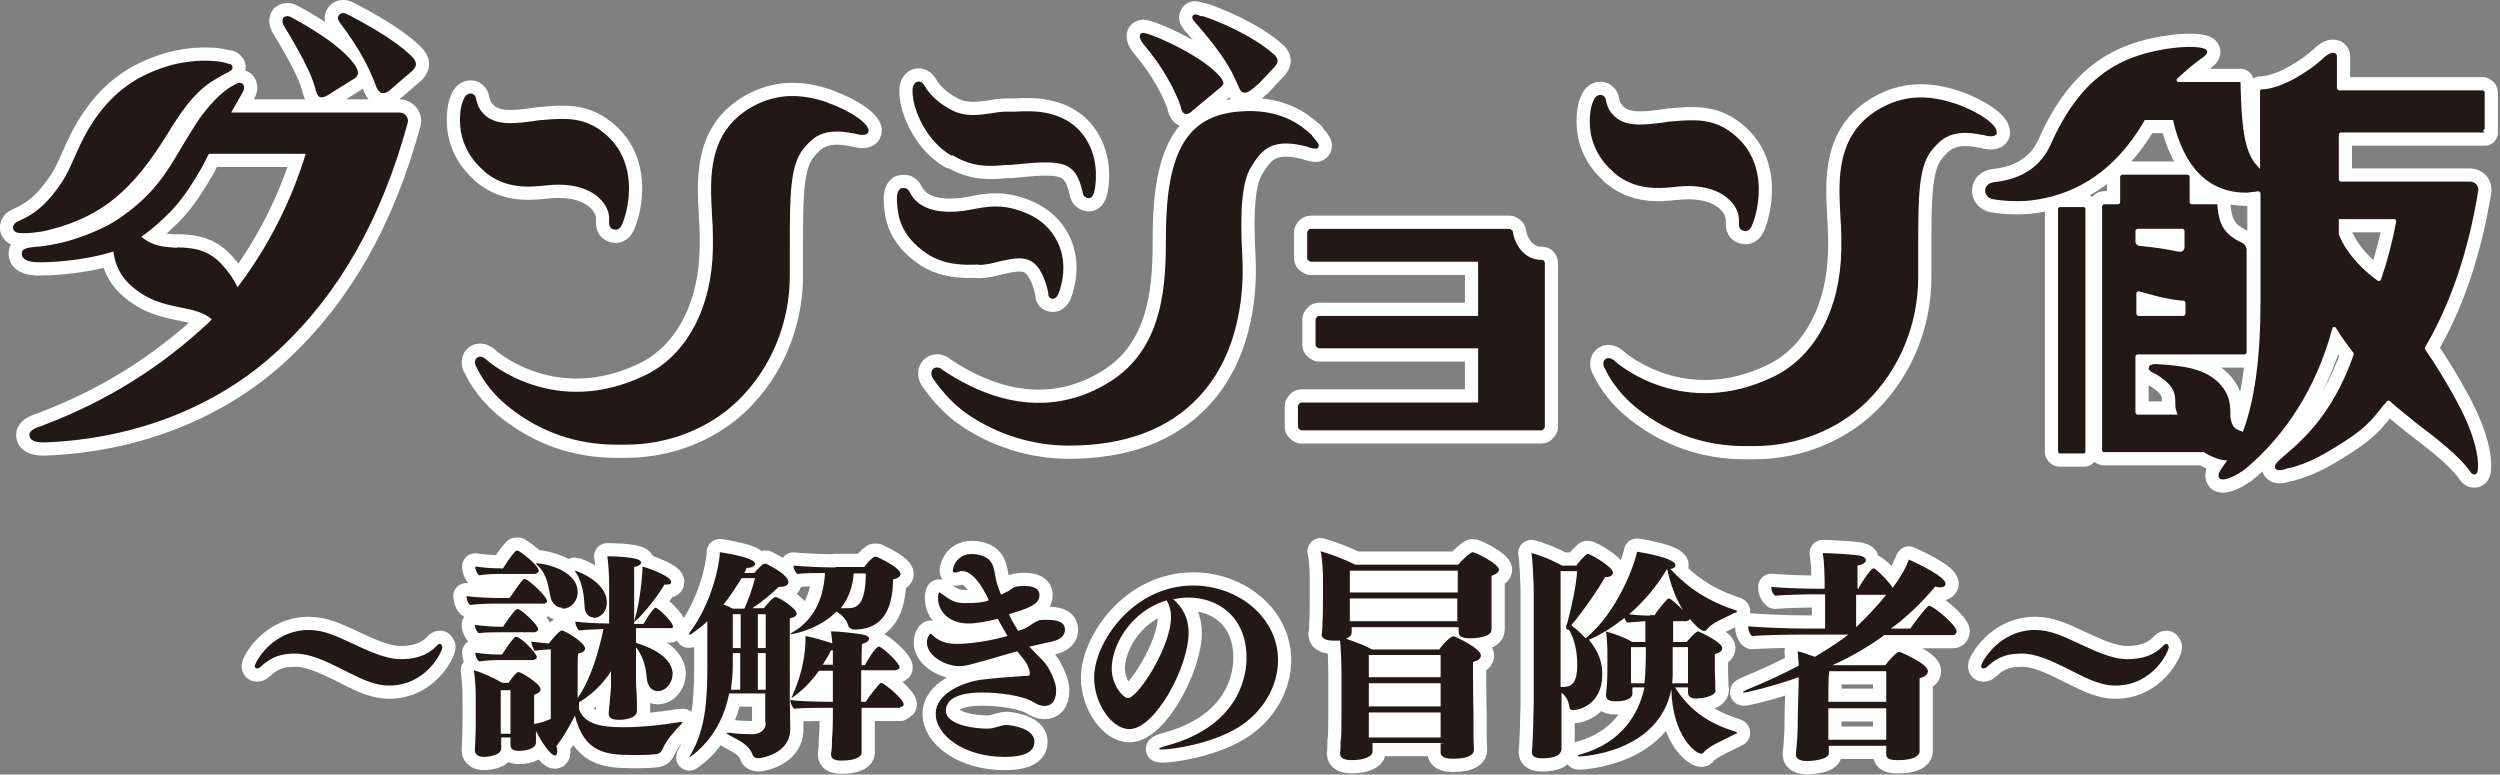
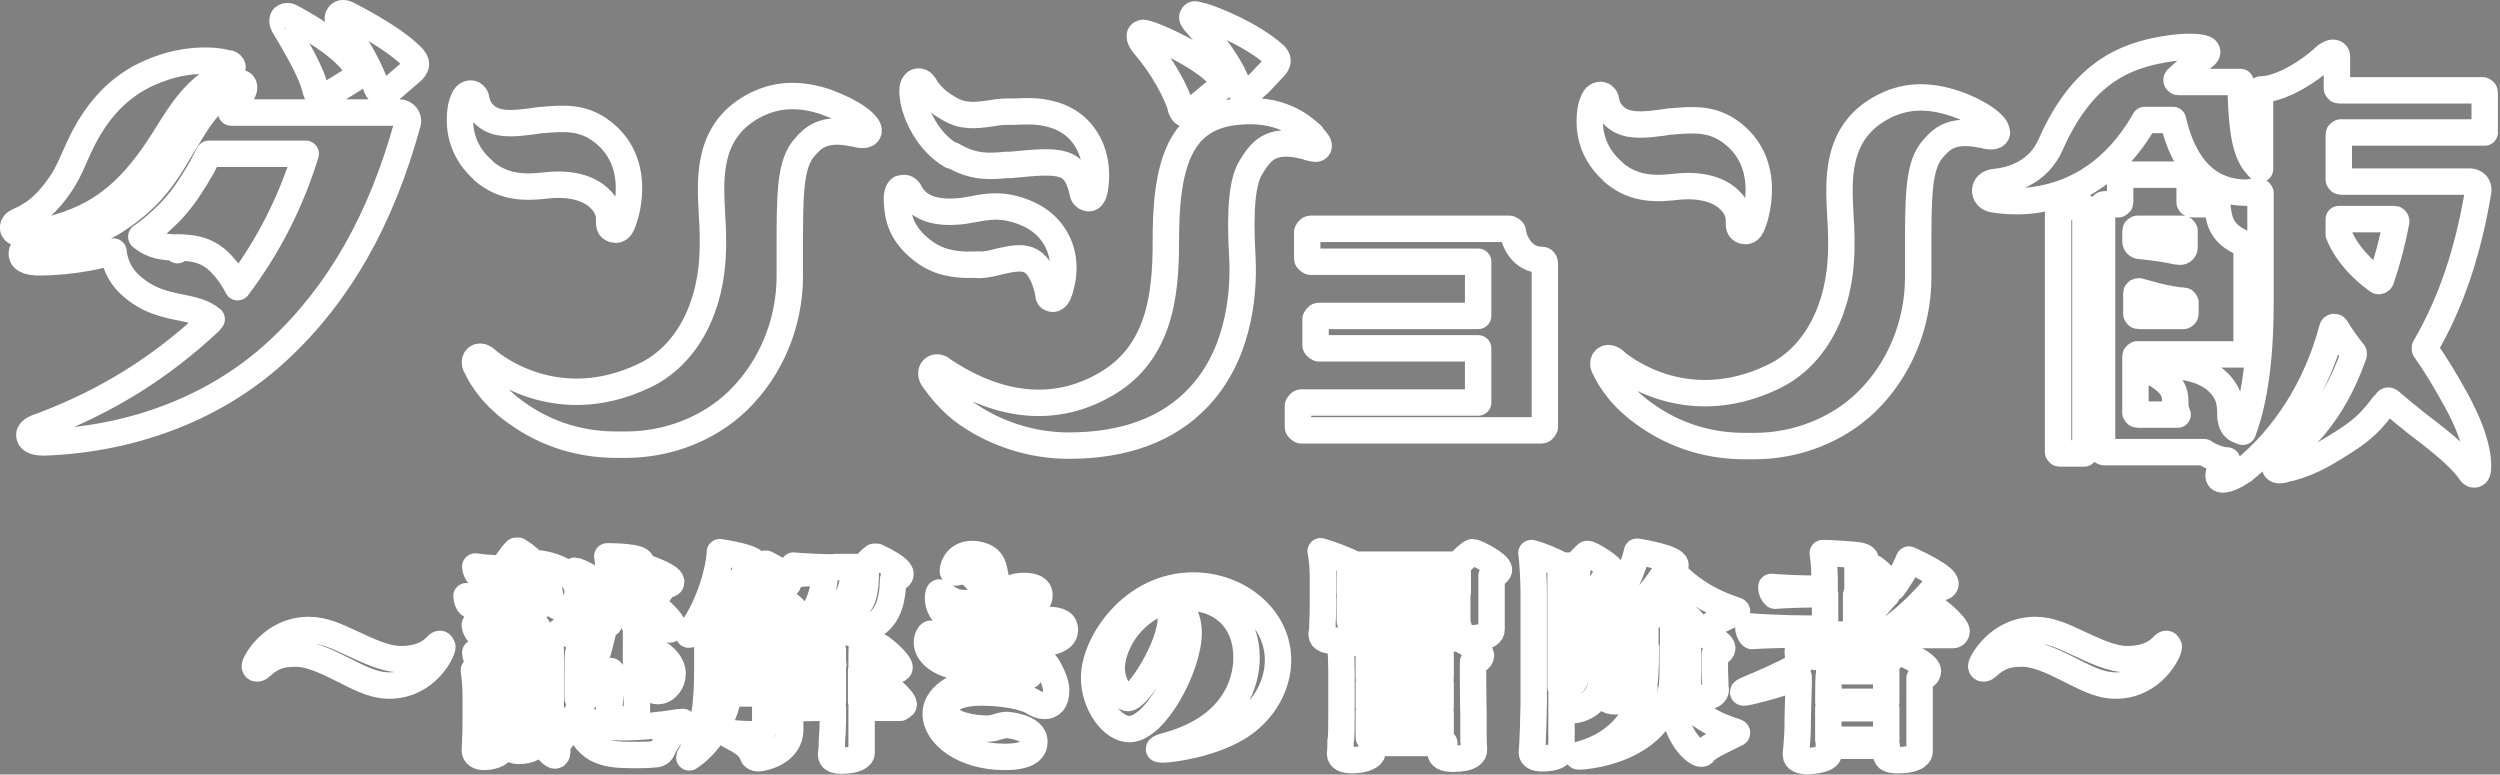
<svg xmlns="http://www.w3.org/2000/svg" id="_レイヤー_2" viewBox="0 0 53.97 16.72">
  <rect x="0" y="0" width="53.97" height="16.72" fill="#808080" stroke="none" />
  <defs>
    <style>.cls-1{fill:#231815;}.cls-2{fill:none;stroke:#fff;stroke-linecap:round;stroke-linejoin:round;stroke-width:.57px;}</style>
  </defs>
  <g id="hero">
    <path class="cls-2" d="M33.35,5.69v3.53s-.03.07-.07.07h-5.19s-.07-.03-.07-.07v-.46s.03-.07.07-.07h3.82v-1.17h-3.44s-.07-.03-.07-.07v-.56s.03-.07.07-.07h3.44v-1.17h-3.62s-.07-.03-.07-.07v-.57s.03-.07.07-.07h4.3s.07.03.07.06c.03.24.22.61.62.61,0,0,0,0,0,0h0s.04,0,.05.02c.01.01.02.03.02.05ZM17.86,2.21c-.62-.21-1.13-.18-1.63.1-.97.55-.9,1.56-.86,2.31v.02c.01.15.02.3.02.44h0c0,.11,0,.2,0,.28-.02,1.29-.57,2.31-1.46,2.74-1.96.95-3.37-.29-3.39-.3h0c-.05-.05-.15-.14-.24-.08-.09.07-.03.19,0,.23.03.07.22.47.7.85.67.53,1.45.8,2.31.8.06,0,.13,0,.2,0,.92,0,1.8-.35,2.42-.95.71-.69,1.12-1.67,1.12-2.69,0-.2,0-.39,0-.57,0-1.21,0-1.86.33-2.22.16-.18.38-.43,1.04-.29h.02c.1.03.28.07.31-.04.04-.15-.38-.45-.88-.62ZM10.44,3.69c.48.41,1,.35,1.38.31.48-.05.88.05,1.12.28.14.13.22.3.21.47,0,.11,0,.17.09.2.02,0,.04.01.05.01.07,0,.11-.06.12-.08.08-.12.53-1.4-.48-2.09-.38-.26-.77-.24-1.21-.2-.08,0-.16.02-.24.03-.32.04-.65.08-.89-.05-.1-.05-.23-.17-.28-.32-.01-.04-.02-.07-.03-.1,0-.05-.02-.09-.07-.12-.06-.03-.15,0-.19.09-.08.16-.09.33-.09.49,0,.24.07.7.52,1.08ZM43.1,2.86c.04-.15-.38-.45-.88-.62-.62-.21-1.13-.18-1.63.1-.97.55-.9,1.56-.86,2.31v.02c.01.15.02.3.02.44,0,.1,0,.19,0,.28-.02,1.29-.57,2.31-1.46,2.74-1.96.95-3.37-.29-3.39-.3h0c-.05-.05-.15-.14-.24-.08-.09.07-.03.19,0,.23.03.07.22.47.7.85.67.53,1.45.8,2.31.8.06,0,.13,0,.2,0,.92,0,1.8-.35,2.42-.95.71-.69,1.12-1.67,1.12-2.69,0-.2,0-.38,0-.56h0c0-1.22,0-1.87.33-2.23.16-.18.38-.43,1.04-.29h.02c.1.03.28.07.31-.04ZM34.83,3.72c.48.41,1,.35,1.38.31.48-.05.88.05,1.12.28.14.13.22.3.21.47,0,.1,0,.17.09.2.02,0,.04.01.05.01.07,0,.11-.06.12-.08.08-.12.53-1.4-.48-2.09-.38-.26-.77-.24-1.21-.2-.08,0-.16.02-.24.03-.32.04-.65.08-.89-.05-.1-.05-.23-.17-.28-.32-.01-.04-.02-.07-.03-.1,0-.05-.02-.09-.07-.12-.06-.03-.15,0-.19.09-.08.16-.09.33-.09.49,0,.24.07.7.52,1.08ZM20.56,3.35c.47.28.83.24,1.17.21h.09c1.1-.11,1.39-.11,1.55.58,0,.04.03.13.13.14h0c.07,0,.09-.06.11-.1h0c.05-.14.12-.67-.12-1.1-.18-.34-.49-.56-.9-.64-.23-.05-.46-.04-.68-.03-.06,0-.12,0-.18,0-.12,0-.24.02-.36.04-.3.04-.58.08-.89-.11-.14-.08-.29-.18-.44-.37-.03-.03-.04-.06-.06-.09-.04-.06-.07-.12-.15-.12-.04,0-.07.02-.09.05-.05.06-.05.18-.02.36.05.28.29.88.82,1.19ZM28.33,2.93h0s-.02-.03-.04-.04c-.19-.17-.65-.57-1.57-.48-1.08.1-1.53.85-1.55,2.59v.05c0,1.04-.02,2.47-1.24,3.21-1.08.66-2.31.57-3.56-.26-.04-.03-.06-.04-.07-.05-.06-.03-.12-.02-.16.02-.05.05-.04.14,0,.2.1.14.36.51.76.78.63.43,1.4.67,2.17.67,1.21,0,2.15-.35,2.8-1.04.96-1.01.98-2.46.95-3.03-.06-1.03,0-1.63.18-1.93.21-.34.41-.65,1.15-.47.04,0,.07.02.1.03.12.03.18.05.21,0,.03-.05-.01-.11-.14-.25ZM21.12,5.72c.16,0,.32-.04.47-.08.47-.1.81-.18,1.02.59.01.05.02.08.02.11,0,.05.02.11.1.11h0c.06,0,.11-.06.15-.19.04-.14.15-.5,0-.92-.14-.37-.41-.63-.83-.78-.45-.16-.74-.1-1.06-.04h0c-.4.08-1.11.14-1.36-.39-.02-.03-.05-.06-.09-.07-.04,0-.07,0-.1.01-.07.05-.09.16-.07.36.02.21.05.64.63,1.04.37.25.8.26,1.14.24ZM25.49,2.33c.02.05.04.11.1.13,0,0,.02,0,.03,0,.04,0,.08-.03.11-.06l.59-.49s.08-.06.09-.1c0-.04-.02-.07-.03-.1-.34-.48-1.55-1-1.7-1,0,0,0,0,0,0-.03,0-.06.02-.07.04-.03.08.08.21.08.21.43.5.7,1.03.81,1.37ZM26.6,1.58c.07.13.1.21.13.27.04.1.06.14.13.15,0,0,.02,0,.02,0,.07,0,.15-.07.3-.2l.34-.36c.09-.11.07-.17,0-.25-.51-.46-1.35-.78-1.55-.84h-.04c-.1-.04-.15-.06-.18-.01-.03.05,0,.09.1.2.47.54.64.83.76,1.05ZM6.81,1.92s0,.03.01.04c.03.09.05.13.1.14h0s.03,0,.04,0c.04,0,.06-.02.09-.03l.61-.38c.12-.08.05-.2.03-.24-.3-.51-1.38-1.06-1.39-1.07-.03-.02-.11-.06-.18,0-.03.04-.03.1,0,.16.56.92.64,1.21.68,1.35ZM8.88,1.21c-.43-.43-1.36-.89-1.4-.91-.11-.05-.16.02-.17.04-.04.06,0,.11.05.18.43.57.63.99.77,1.37.03.06.06.1.11.12.01,0,.02,0,.04,0,.04,0,.08-.02.12-.05l.5-.43s.08-.08.08-.14c0-.06-.03-.11-.1-.18ZM8.8,2.66c-.57,2.08-1.48,3.68-2.78,4.89-1.29,1.21-3.07,1.92-5.03,2h-.03s-.02,0-.03,0c-.08,0-.26-.01-.29-.12-.04-.13.12-.19.24-.23.03,0,.05-.02.08-.03,1.34-.51,2.5-1.23,3.55-2.21.02-.02.04-.04.06-.07-.18-.15-.41-.2-.66-.25-.35-.07-.74-.15-1.12-.51-.24-.23-.32-.5-.34-.7-.74.23-1.53.24-1.69.23-.25-.02-.29-.11-.29-.19,0-.11.13-.12.27-.14.07,0,.51-.04.96-.2.3-.1.63-.25.85-.4.64-.43.92-.83,1.14-1.17.08-.12.5-.86.69-1.1.37-.48.62-.6.72-.65.12-.07.23.03.13.2-.06.1-.24.42-.24.42h3.64c.05,0,.1.02.14.07.03.05.05.1.03.15ZM3.83,5.34h0c.31.01.65.03.96.37.14.15.25.31.34.49.67-.89,1.15-1.84,1.47-2.88h-2.09s-.15.29-.15.29c-.09.16-.19.32-.29.47-.12.18-.24.33-.38.48-.15.15-.3.29-.45.41-.06.05-.12.09-.19.14.25.21.49.22.77.24ZM3.83,5.4h0s0,0,0,0ZM4.97,1.39c-.29-.12-.92-.11-1.42.06-.51.17-1.28.51-1.84,1.72-.13.28-.24.58-.42.83-.44.64-.81.72-.94.8-.11.07-.09.22.07.23.14.01.26,0,.39-.02.1-.01.2-.03.3-.06,1.06-.28,1.74-.8,2.53-2.1.25-.4.51-.8.9-1.07.11-.07.23-.14.34-.2.08-.04.14-.06.14-.13,0-.04-.04-.07-.07-.08ZM44.46,9.79h.53s.03-.02.03-.03v-5.26s-.02-.03-.03-.03h-.53s-.03.02-.03.03v5.26s.02.03.03.03ZM53.64,2.86h-3.11s-.04.02-.04.04v.98s.02.04.04.04h2.79c.05,0,.1.02.14.06.03.04.05.09.04.14-.21,1.29-.59,2.43-1.15,3.38,0,.01,0,.03,0,.04.24.34.46.71.68,1.11.52.95.47,1.43.46,1.5-.01.12-.11.11-.15.05-.25-.37-.79-.77-1.22-1.1l-.07-.06c-.12-.09-.33-.27-.46-.38-.02-.02-.05-.01-.06,0-.02.03-.04.06-.07.08l-.07.09c-.28.36-.48.54-1.22.97-.34.19-.58.26-.72.3h-.03c-.17.06-.26.07-.3.01-.03-.06.02-.12.11-.2.39-.34,1.1-.88,1.58-2.25,0-.01,0-.03,0-.04-.15-.19-.28-.37-.38-.54-.02-.03-.07-.03-.08.01-.34,1.28-1.03,2.34-1.91,3.06h0c-.16.11-.34.2-.45.2-.04,0-.07-.01-.08-.03-.05-.07.02-.17.1-.28h0s.05-.07.07-.1c-.05,0-.1-.01-.15-.02-.06-.02-.21-.06-.35-.16h-.03s-2.13,0-2.13,0c-.02,0-.04-.02-.04-.04v-5.27s.02-.04.04-.04h.31s.04-.02.04-.04v-.56s.02-.04.04-.04h1.42s.04.02.04.04v.56s.02.04.04.04h.56v.05c.04.38.13.59.53.78.06.03.1.09.1.16v2.21s-.02.04-.04.04h-2.32s-.04.02-.04.04v1.22s.02.04.04.04h.87s-.02-.05-.03-.09c-.02-.06-.02-.12-.02-.18,0-.18-.02-.37-.43-.61-.08-.03-.16-.08-.14-.14.01-.05.06-.07.15-.07.57.03,1.1.09,1.41.46.19.22.19.41.2.57,0,.04,0,.08,0,.11.04.29.17.27.26.32,0,0,0,0,.01,0,.25-.67.38-1.57.38-2.82v-2.33s-.02-.05-.05-.04c-.07.01-.16.02-.25.03h0c-.81,0-1.35-.53-1.59-1.57h0s-.61,0-.61,0l-.02.04c-.61,1.04-1.42,1.54-2.31,1.68-.3.05-.65.04-.95-.01-.21-.04-.24-.34.04-.37.41-.04.95-.22,1.21-.81.63-1.42,1.43-1.84,2.26-2.02.52-.11.94-.11,1.08-.04.02.01.04.04.04.06,0,.05-.05.09-.15.16-.17.12-.35.28-.5.42-.03.03,0,.07.03.07h1.34s0,.06,0,.06c.02.83.07,1.37.3,1.68l.12.14v-1.7s.02-.02.02-.02h.04c.45-.03,1.03-.42,1.28-.65.08-.08.13-.11.18-.13.06-.03.14,0,.14.06,0,.08,0,.09,0,.2v.5s.02.04.04.04h3.11s.04.02.04.04v.79s-.02.04-.04.04ZM51.68,4.73h-1.19s0,0,0,0v.31s0,.01,0,.02c.18.45.56.8.84,1,.02.02.06,0,.07-.02.14-.41.25-.83.33-1.26,0-.03-.02-.05-.04-.05ZM47.14,6.49c-.08,0-.14-.01-.2-.02-.19-.03-.37-.07-.54-.12-.08-.02-.15-.04-.22-.06-.03,0-.06.01-.06.04v.45s.02.04.04.04h.98s.04-.02.04-.04v-.25s-.02-.04-.04-.04ZM46.21,5.31h0s0,0,0,0c.31.03.57.07.8.12h.02s0,0,0,0c.06.02.13-.02.13-.09v-.36s-.02-.04-.04-.04h-.98s-.04.02-.04.04v.23c0,.05.04.1.1.1ZM9.55,13.96s-.02-.06-.05-.06c-.02,0-.05.01-.08.05-.09.09-.29.28-.77.28-.34,0-.72-.19-1.09-.36-.28-.13-.57-.27-.89-.27-.8,0-1.17.71-1.17.78,0,.03.02.05.04.05s.05,0,.08-.03c.27-.25.48-.29.77-.29s.64.16.94.31c.35.17.69.38,1.07.38.81,0,1.15-.74,1.15-.83ZM11.73,13.04s.08-.02.08-.06c0-.11-.41-.48-.48-.48-.01,0-.02,0-.03.01-.1.09-.28.38-.3.4h-.23c-.23,0-.55-.02-.7-.04,0,.05.03.16.08.19.15-.02.4-.03.56-.03h1.03ZM14.46,13.59s.07-.03.07-.06c0-.1-.32-.41-.38-.41,0,0-.01,0-.02.01-.1.1-.19.26-.24.34h-.2c0-.58,0-1.16,0-1.23.11-.02.15-.06.15-.1,0-.12-.61-.13-.7-.13h-.03c.03.17.04.5.04.57v.88c-.27,0-.57-.02-.73-.04,0,.07.04.15.08.19.15-.02.4-.02.53-.03-.13.58-.29,1.1-.56,1.49,0-.12,0-.26,0-.4,0-.25,0-.48.01-.56.1-.02.15-.06.15-.11,0-.13-.44-.39-.5-.39-.06,0-.25.24-.28.28h-.02s-.23-.02-.36-.04c0,.05.04.16.07.2.14-.02.24-.03.3-.03h.05v1.5c-.09.04-.22.09-.36.11,0-.06,0-.11,0-.13,0,0,0-.12,0-.24,0-.1,0-.2,0-.26.1-.03.14-.08.14-.12,0-.12-.42-.37-.47-.37,0,0-.02,0-.03,0-.06.05-.14.15-.19.23h-.14c-.15-.09-.42-.22-.61-.27.03.21.04.4.04.59v.49c0,.13,0,.27-.01.44,0,.09-.01.19-.01.2h0c0,.11.09.15.2.15s.37-.04.37-.18v-.24h.2c0,.06,0,.15,0,.16h0c0,.1.07.13.19.13s.36-.04.36-.18h0s0-.11,0-.16v-.09c.13.26.32.53.41.53.03,0,.05-.03.05-.08,0-.03,0-.07-.02-.12.16-.21.28-.42.4-.66.2.77.62.85,1.25.85.17,0,.34,0,.51-.02.04,0,.1-.03.13-.1.07-.18.26-.4.39-.53.03-.03.05-.05.05-.06s0,0-.02,0c0,0-.03,0-.06,0-.35.06-.81.11-1.2.11-.52,0-.85-.08-.96-.39v-.15c.37-.21.62-.55.69-.67v.35c-.02.21-.04.48-.05.55v.02c0,.08.07.13.21.13.13,0,.4-.03.4-.19,0-.05,0-.15,0-.19,0-.18-.02-.33-.02-.43,0,0,0-.33,0-.76.17.22.22.48.23.66.02.2.12.29.24.29.19,0,.32-.2.32-.37,0-.42-.64-.63-.79-.67v-.32h.78ZM11.55,12.39s.08-.02.08-.06c0-.14-.4-.42-.44-.44,0,0-.02,0-.02,0,0,0-.02,0-.03,0-.1.09-.27.36-.28.38h-.05c-.23,0-.39-.02-.55-.04,0,.06.03.14.08.19.15-.02.26-.03.42-.03h.8ZM11.54,13.65s.08-.02.08-.06c0-.1-.37-.44-.44-.44-.01,0-.02,0-.03,0-.1.09-.27.35-.29.38h-.07c-.16,0-.39-.02-.54-.04,0,.06.04.14.08.18.15-.02.27-.02.43-.02h.78ZM11.51,14.25s.08-.02.08-.06c0-.09-.35-.44-.44-.44-.01,0-.02,0-.03,0-.1.09-.27.36-.28.38h-.05c-.23,0-.38-.02-.53-.04,0,.06.03.14.08.19.15-.02.26-.03.42-.03h.76ZM10.81,15.83v-.14s0-.26,0-.5c0-.12,0-.23,0-.29h.21v.67c0,.06,0,.19,0,.27h-.21ZM12.14,13.14c.18,0,.33-.15.33-.36,0-.47-.72-.62-.88-.62-.01,0-.02,0-.02,0,0,0,.01.03.04.05.21.2.23.47.27.66.03.16.14.25.26.25ZM12.82,13.34c.09,0,.28-.08.28-.34,0-.44-.65-.68-.69-.68,0,0,0,0,0,0s0,.02.03.05c.16.26.17.57.18.72,0,.15.09.24.2.24ZM14.35,12.62s.04,0,.05,0c.06,0,.09-.02.09-.06,0-.13-.57-.32-.62-.33,0,.22-.06.78-.16,1.11-.01.04-.02.07-.02.08s0,0,0,0c.05,0,.46-.46.66-.81ZM16.53,15.61c0,.15-.13.24-.28.24,0,0-.33,0-.48-.03-.02,0-.04,0-.06,0-.02,0-.03,0-.03,0,0,.01.03.03.08.06.25.13.42.22.49.42.01.04.06.07.12.07.05,0,.69-.09.69-.63v-.03c0-.21-.01-.45-.01-.62,0,0,0-.73,0-1.24,0-.26,0-.46,0-.5.1-.02.15-.06.15-.1,0-.11-.38-.36-.46-.36-.06,0-.18.16-.25.24h-.25c.21-.14.41-.3.57-.46.14,0,.21-.04.21-.1,0-.14-.28-.3-.48-.4,0,0-.01,0-.02,0-.06,0-.11.06-.24.2h-.21s.03-.07.05-.11c.11,0,.18-.04.18-.09,0-.13-.63-.23-.76-.25-.01.33-.2,1.13-.64,1.72-.02.03-.03.05-.03.06,0,0,0,0,.01,0s.03,0,.07-.03c.11-.08.22-.16.32-.26,0,.28,0,.67,0,.98,0,.77-.05,1.37-.36,1.9-.02.03-.03.05-.03.06,0,0,0,0,0,0s.68-.4.86-1.38h.78v.6ZM15.82,13.14c-.06-.03-.14-.07-.2-.09.15-.19.28-.39.39-.57h.29c-.04.18-.15.48-.23.66h-.25ZM15.98,14.89h-.2c.02-.16.04-.35.04-.54v-.25h.16v.79ZM15.98,13.99h-.16c0-.23,0-.53,0-.73h.17v.73ZM16.53,13.99h-.17v-.73h.17v.73ZM16.53,14.89h-.17v-.79h.17v.79ZM18.03,12.25c-.27,0-.71-.02-.9-.04,0,.06.03.13.08.18.17-.02.41-.02.6-.02-.03.54-.23,1.01-.7,1.28-.04.02-.06.04-.06.04s0,0,.02,0c.08,0,.63-.12.99-.49.12.08.22.18.25.3.01.05.07.09.13.09.75,0,.83-.65.84-1.08.12-.03.16-.07.16-.12,0-.02,0-.13-.51-.37,0,0-.02,0-.04,0,0,0-.02,0-.02,0-.07.05-.16.14-.21.22h-.62ZM19.43,15.27s.08-.02.08-.06c0-.12-.43-.47-.49-.47-.03,0-.28.32-.33.41h-.1v-.68h.75s.08-.02.08-.06c0-.1-.31-.38-.43-.45,0,0-.01,0-.02,0-.07,0-.26.32-.3.4h-.07c0-.19,0-.36.01-.46.1-.02.15-.07.15-.11,0-.04-.04-.07-.12-.09-.11-.02-.51-.07-.7-.07.01.08.02.17.03.26-.14-.05-.42-.13-.58-.16,0,.17,0,.65-.28,1.28-.01.03-.02.05-.02.06t0,0s.32-.2.59-.59h.3v.67h-.04c-.24,0-.72-.01-.88-.04,0,.06.04.15.08.19.16-.02.56-.02.72-.02h.12v.26c0,.12-.01.35-.02.45,0,.06,0,.19-.02.29h0c0,.1.07.14.23.14.34,0,.43-.11.43-.16,0-.05,0-.23,0-.26,0-.15,0-.36,0-.47v-.25h.83ZM17.99,14.35h-.23c.06-.1.13-.2.18-.31h.04c0,.09,0,.17,0,.25v.06ZM18.69,12.37c0,.72-.21.76-.39.76h-.03s-.07,0-.12,0c.16-.2.26-.45.28-.75h.26ZM21.33,12.97c-.14.04-.3.05-.49.05-.21,0-.31-.05-.52-.21-.01-.01-.03-.02-.04-.02-.02,0-.03.07-.03.12,0,.28.23.55.66.55.18,0,.42-.05.63-.1.07.13.14.25.21.37-.61.17-1.05.17-1.1.17-.14,0-.34-.02-.51-.18-.02-.02-.04-.04-.05-.04-.02,0-.08.08-.08.19,0,.29.4.51.7.51.12,0,.15,0,1.07-.27.06-.02.12-.03.18-.05.12.16.23.24.27.45,0,.02,0,.03,0,.04,0,.04-.02.04-.07.04-.32.02-.59.04-.95.08-.4.05-1.01.29-1.01.74s.59.93,1.49.93c.58,0,.64-.2.64-.33,0-.32-.59-.36-.6-.36-.08,0-.15.03-.23.05-.06.02-.12.03-.21.03-.15,0-.87-.05-.87-.39,0-.13.08-.39.78-.39.35,0,.89.06,1.13.22.07.04.14.07.22.07.13,0,.25-.08.25-.34,0-.14-.08-.32-.14-.43-.1-.2-.25-.3-.44-.51.16-.04.32-.07.49-.11.19-.04.28-.14.28-.25,0-.13-.08-.22-.4-.22-.06,0-.11,0-.15.01-.09.02-.22.13-.28.16-.04.03-.14.05-.18.07-.07-.11-.14-.23-.2-.36.39-.12.66-.2.66-.41,0-.15-.14-.2-.33-.2-.1,0-.21.01-.27.06-.03.03-.07.05-.23.13-.03-.07-.05-.14-.08-.22-.08-.25-.03-.52-.32-.62-.09-.03-.16-.04-.23-.04-.3,0-.41.25-.41.36,0,.03.01.04.04.04.02,0,.07,0,.12-.03.01,0,.03,0,.05,0,.14,0,.33.15.52.53l.04.08ZM25.3,12.94c.12-.02.23-.04.35-.04.66,0,1.26.43,1.26,1.3,0,.26-.06,1.45-1.73,1.9-.08.02-.16.05-.16.07,0,0,.02.01.07.01.2,0,1.03-.11,1.63-.47.56-.34.87-.91.87-1.46,0-.92-.86-1.61-1.83-1.61-1.31,0-2.14,1.24-2.14,1.99,0,.57.39,1.11.76,1.11.56,0,1.28-1.35,1.28-2.08,0-.28-.1-.53-.35-.74ZM25.19,12.97c.06.1.09.22.09.35,0,.65-.72,1.75-.93,1.75-.1,0-.35-.27-.35-.64,0-.5.41-1.24,1.19-1.47ZM31.1,16.05c0,.05,0,.17,0,.19,0,.09.08.14.27.14.39,0,.45-.12.45-.19h0s-.01-.22-.01-.26c0-.04,0-.33,0-.48,0,0-.01-.43-.01-.79,0-.14,0-.27,0-.37.13-.03.17-.09.17-.14,0-.15-.52-.39-.57-.41,0,0-.01,0-.02,0s-.02,0-.03,0c-.1.06-.21.18-.28.28h-1.45c-.12-.07-.35-.16-.56-.23.07-.03.12-.08.12-.13,0-.01,0-.07,0-.12h2.31s0,.08,0,.09v.02c0,.1.11.13.24.13.08,0,.47-.01.47-.19h0s0-.15,0-.21c0-.09,0-.28,0-.41,0,0,0-.16,0-.32,0-.08,0-.16,0-.22.11-.03.16-.09.16-.13,0-.13-.51-.38-.57-.38-.04,0-.23.17-.31.27h-2.22c-.2-.1-.53-.23-.75-.29.04.17.05.45.05.58v.41c0,.19,0,.43-.01.53,0,.06,0,.23-.02.27h0c0,.11.12.14.26.14h.05s.06,0,.09,0c.02.21.03.5.03.64v.96c0,.18,0,.51-.02.57,0,.08,0,.2-.01.25v.02c0,.1.1.14.25.14.29,0,.44-.09.45-.17,0-.03,0-.13,0-.2h1.55ZM31.47,12.79h-2.33v-.47h2.33v.47ZM31.46,13.41h-2.32v-.49h2.32v.1c0,.08,0,.34,0,.38h0ZM31.1,14.62h-1.55v-.48h1.55v.48ZM31.1,15.25h-1.55v-.5h1.55v.5ZM31.1,15.48c0,.08,0,.3,0,.44h-1.55v-.54h1.55v.1ZM37.03,14.91s0-.11,0-.16c0-.05-.01-.21-.01-.27,0,0,0-.12,0-.23,0-.05,0-.1,0-.13.12-.03.16-.08.16-.13,0-.13-.51-.36-.52-.36-.06,0-.23.21-.25.23h-.29c0-.17,0-.33,0-.45h.29s.07-.02.07-.05c.1.12.23.26.3.26.02,0,.05,0,.07-.03.12-.16.37-.24.6-.36.02,0,.05-.02.05-.03s-.01-.02-.04-.03c-.56-.18-1.02-.47-1.4-.89.07,0,.11-.04.11-.08,0-.15-.7-.27-.83-.29-.04.24-.41,1.3-1.11,1.87-.1-.11-.2-.2-.31-.28.29-.35.57-.76.73-1.04.13,0,.17-.05.17-.1,0-.12-.48-.4-.54-.4,0,0-.02,0-.02,0-.07.06-.16.15-.23.25h-.31c-.17-.1-.48-.23-.66-.27.03.16.05.67.05.86v2.38c0,.13-.02.92-.04,1.04v.02c0,.09.08.13.22.13.39,0,.42-.14.42-.21,0-.02,0-.26,0-.35,0-.11,0-.52,0-.63v-.23c.07.06.15.15.17.31,0,.05.03.07.08.07.13,0,.63-.12.63-.77,0-.22-.05-.46-.29-.75.13-.05.25-.12.37-.19.02.15.03.33.03.45v.37c0,.09,0,.3-.03.55v.02c0,.1.08.13.2.13.06,0,.37,0,.37-.17h0v-.13h.26c-.12.57-.49,1.19-1.36,1.44-.05.01-.08.03-.08.04s.02.01.05.01c0,0,1.7-.06,1.97-1.45.03,1.04.54,1.39.64,1.39.02,0,.05,0,.06-.03.13-.15.43-.26.67-.39.03-.01.05-.02.05-.03s-.02-.02-.05-.03c-.56-.17-.98-.46-1.29-.95h.28s0,.08,0,.1h0c0,.1.06.14.18.14.08,0,.42-.03.42-.19h0ZM34.05,12.32c-.03.35-.11.73-.21,1.11,0,.04-.03.05-.03.09,0,.04,0,.06.02.07.02,0,.04,0,.05.02.12.21.17.48.17.74,0,.36-.1.48-.3.48-.02,0-.04,0-.06,0v-2.5h.36ZM35.24,13.86c-.15-.09-.38-.18-.58-.23.14-.09.28-.19.41-.29.01.04.03.07.06.1.11-.01.26-.02.39-.03,0,.14,0,.3,0,.45h-.28ZM35.63,13.29c-.14,0-.31-.01-.46-.03.34-.29.62-.64.82-.98h0c.08.36.19.65.34.89-.03-.03-.25-.25-.3-.25,0,0-.02,0-.03.01-.09.09-.25.29-.28.35h-.1ZM35.21,14.75c0-.08,0-.2,0-.24,0,0,0-.15,0-.31,0-.08,0-.16,0-.23h.32c0,.14,0,.55-.03.78h-.28ZM36.44,14.5c0,.07,0,.2,0,.25h-.34c0-.06.01-.12.01-.17,0-.14,0-.37,0-.61h.33v.53ZM40.72,16.1c0,.05,0,.16,0,.18h0c0,.1.08.13.25.13.45,0,.47-.16.47-.18h0s0-.15,0-.2c0-.1,0-.39,0-.54,0,0,0-.29,0-.54,0-.13,0-.25,0-.31.13-.03.18-.09.18-.15,0-.17-.61-.42-.62-.42-.05,0-.22.18-.3.29h-1.14c.4-.18.78-.4,1.12-.65h1.48c.05,0,.08-.04.08-.08,0-.13-.5-.55-.59-.55,0,0-.02,0-.03.01-.13.13-.32.39-.38.48h-.42c.3-.21.67-.56.96-.91.04.02.08.02.11.02.07,0,.11-.03.11-.08,0-.15-.59-.43-.79-.52-.1.25-.19.39-.35.61-.09-.14-.25-.31-.4-.42,0,0-.01,0-.02,0-.05,0-.28.34-.32.44h-.02c0-.23,0-.43,0-.5.12-.02.18-.07.18-.12,0-.03-.03-.07-.11-.09-.12-.03-.66-.06-.82-.06.03.17.04.46.04.64v.13h-.14c-.32,0-.82-.02-1.01-.04v.02c0,.06.03.13.08.17.25-.02.65-.03.82-.03h.26v.74h-.41c-.45,0-1.05-.03-1.25-.05,0,.08.03.17.08.21.26-.02.78-.03,1.04-.03h1.04c-.26.21-.61.41-.72.48-.12-.04-.25-.09-.37-.12,0,.09.02.2.02.31-.39.21-.76.37-1.12.52-.05.02-.08.04-.08.05s0,.01.03.01c.06,0,.6-.13,1.17-.33v.13l-.02.71c0,.38-.01.49-.04.81v.02c0,.1.1.14.25.14.1,0,.46-.03.46-.17v-.16h1.25ZM40.72,15.53c0,.08,0,.3,0,.44h-1.25c0-.12,0-.38,0-.46v-.22h1.25v.25ZM40.72,15.15h-1.25c0-.23,0-.52.02-.66h1.23v.66ZM40.72,12.84c-.2.25-.42.48-.65.7,0-.13,0-.42,0-.7h.66ZM46.82,13.96s-.02-.06-.05-.06c-.02,0-.05.01-.08.05-.09.09-.29.28-.77.28-.34,0-.72-.19-1.09-.36-.28-.13-.57-.27-.89-.27-.8,0-1.17.71-1.17.78,0,.03.02.05.04.05s.05,0,.08-.03c.27-.25.48-.29.77-.29s.64.16.94.31c.35.17.69.38,1.07.38.81,0,1.15-.74,1.15-.83Z" />
-     <path class="cls-1" d="M33.35,5.69v3.53s-.03.07-.07.07h-5.19s-.07-.03-.07-.07v-.46s.03-.07.07-.07h3.82v-1.17h-3.44s-.07-.03-.07-.07v-.56s.03-.07.07-.07h3.44v-1.17h-3.62s-.07-.03-.07-.07v-.57s.03-.07.07-.07h4.3s.07.03.07.06c.03.24.22.61.62.61,0,0,0,0,0,0h0s.04,0,.05.02c.01.01.02.03.02.05ZM17.86,2.21c-.62-.21-1.13-.18-1.63.1-.97.55-.9,1.56-.86,2.31v.02c.01.15.02.3.02.44h0c0,.11,0,.2,0,.28-.02,1.29-.57,2.31-1.46,2.74-1.96.95-3.37-.29-3.39-.3h0c-.05-.05-.15-.14-.24-.08-.09.07-.03.19,0,.23.03.07.22.47.7.85.67.53,1.45.8,2.31.8.06,0,.13,0,.2,0,.92,0,1.8-.35,2.42-.95.71-.69,1.12-1.67,1.12-2.69,0-.2,0-.39,0-.57,0-1.21,0-1.86.33-2.22.16-.18.38-.43,1.04-.29h.02c.1.03.28.07.31-.04.04-.15-.38-.45-.88-.62ZM10.44,3.69c.48.41,1,.35,1.38.31.48-.05.88.05,1.12.28.14.13.22.3.21.47,0,.11,0,.17.09.2.02,0,.04.01.05.01.07,0,.11-.06.12-.08.08-.12.53-1.4-.48-2.09-.38-.26-.77-.24-1.21-.2-.08,0-.16.02-.24.03-.32.04-.65.08-.89-.05-.1-.05-.23-.17-.28-.32-.01-.04-.02-.07-.03-.1,0-.05-.02-.09-.07-.12-.06-.03-.15,0-.19.09-.08.16-.09.33-.09.49,0,.24.07.7.52,1.08ZM43.1,2.86c.04-.15-.38-.45-.88-.62-.62-.21-1.13-.18-1.63.1-.97.55-.9,1.56-.86,2.31v.02c.01.15.02.3.02.44,0,.1,0,.19,0,.28-.02,1.29-.57,2.31-1.46,2.74-1.96.95-3.37-.29-3.39-.3h0c-.05-.05-.15-.14-.24-.08-.09.07-.03.19,0,.23.03.07.22.47.7.85.67.53,1.45.8,2.31.8.06,0,.13,0,.2,0,.92,0,1.8-.35,2.42-.95.71-.69,1.12-1.67,1.12-2.69,0-.2,0-.38,0-.56h0c0-1.22,0-1.87.33-2.23.16-.18.38-.43,1.04-.29h.02c.1.03.28.07.31-.04ZM34.83,3.72c.48.41,1,.35,1.38.31.48-.05.88.05,1.12.28.14.13.22.3.21.47,0,.1,0,.17.09.2.02,0,.04.01.05.01.07,0,.11-.06.12-.08.08-.12.53-1.4-.48-2.09-.38-.26-.77-.24-1.21-.2-.08,0-.16.02-.24.03-.32.04-.65.08-.89-.05-.1-.05-.23-.17-.28-.32-.01-.04-.02-.07-.03-.1,0-.05-.02-.09-.07-.12-.06-.03-.15,0-.19.09-.08.16-.09.33-.09.49,0,.24.07.7.52,1.08ZM20.56,3.35c.47.28.83.24,1.17.21h.09c1.1-.11,1.39-.11,1.55.58,0,.04.03.13.13.14h0c.07,0,.09-.06.11-.1h0c.05-.14.12-.67-.12-1.1-.18-.34-.49-.56-.9-.64-.23-.05-.46-.04-.68-.03-.06,0-.12,0-.18,0-.12,0-.24.02-.36.04-.3.04-.58.08-.89-.11-.14-.08-.29-.18-.44-.37-.03-.03-.04-.06-.06-.09-.04-.06-.07-.12-.15-.12-.04,0-.07.02-.09.05-.05.06-.05.18-.02.36.05.28.29.88.82,1.19ZM28.33,2.93h0s-.02-.03-.04-.04c-.19-.17-.65-.57-1.57-.48-1.08.1-1.53.85-1.55,2.59v.05c0,1.04-.02,2.47-1.24,3.21-1.08.66-2.31.57-3.56-.26-.04-.03-.06-.04-.07-.05-.06-.03-.12-.02-.16.02-.05.05-.04.14,0,.2.1.14.36.51.76.78.63.43,1.4.67,2.17.67,1.21,0,2.15-.35,2.8-1.04.96-1.01.98-2.46.95-3.03-.06-1.03,0-1.63.18-1.93.21-.34.41-.65,1.15-.47.04,0,.07.02.1.03.12.03.18.05.21,0,.03-.05-.01-.11-.14-.25ZM21.12,5.72c.16,0,.32-.04.47-.08.47-.1.81-.18,1.02.59.01.05.02.08.02.11,0,.05.02.11.1.11h0c.06,0,.11-.06.15-.19.04-.14.15-.5,0-.92-.14-.37-.41-.63-.83-.78-.45-.16-.74-.1-1.06-.04h0c-.4.08-1.11.14-1.36-.39-.02-.03-.05-.06-.09-.07-.04,0-.07,0-.1.01-.07.05-.09.16-.07.36.02.21.05.64.63,1.04.37.25.8.26,1.14.24ZM25.49,2.33c.02.05.04.11.1.13,0,0,.02,0,.03,0,.04,0,.08-.03.11-.06l.59-.49s.08-.06.09-.1c0-.04-.02-.07-.03-.1-.34-.48-1.55-1-1.7-1,0,0,0,0,0,0-.03,0-.06.02-.07.04-.03.08.08.21.08.21.43.5.7,1.03.81,1.37ZM26.6,1.58c.07.13.1.21.13.27.04.1.06.14.13.15,0,0,.02,0,.02,0,.07,0,.15-.07.3-.2l.34-.36c.09-.11.07-.17,0-.25-.51-.46-1.35-.78-1.55-.84h-.04c-.1-.04-.15-.06-.18-.01-.03.05,0,.09.1.2.47.54.64.83.76,1.05ZM6.81,1.92s0,.03.01.04c.03.09.05.13.1.14h0s.03,0,.04,0c.04,0,.06-.02.09-.03l.61-.38c.12-.08.05-.2.03-.24-.3-.51-1.38-1.06-1.39-1.07-.03-.02-.11-.06-.18,0-.03.04-.03.1,0,.16.56.92.64,1.21.68,1.35ZM8.88,1.21c-.43-.43-1.36-.89-1.4-.91-.11-.05-.16.02-.17.04-.04.06,0,.11.05.18.43.57.63.99.77,1.37.03.06.06.1.11.12.01,0,.02,0,.04,0,.04,0,.08-.02.12-.05l.5-.43s.08-.08.08-.14c0-.06-.03-.11-.1-.18ZM8.8,2.66c-.57,2.08-1.48,3.68-2.78,4.89-1.29,1.21-3.07,1.92-5.03,2h-.03s-.02,0-.03,0c-.08,0-.26-.01-.29-.12-.04-.13.12-.19.24-.23.03,0,.05-.02.08-.03,1.34-.51,2.5-1.23,3.55-2.21.02-.02.04-.04.06-.07-.18-.15-.41-.2-.66-.25-.35-.07-.74-.15-1.12-.51-.24-.23-.32-.5-.34-.7-.74.23-1.53.24-1.69.23-.25-.02-.29-.11-.29-.19,0-.11.13-.12.27-.14.07,0,.51-.04.96-.2.3-.1.63-.25.85-.4.64-.43.92-.83,1.14-1.17.08-.12.5-.86.69-1.1.37-.48.62-.6.72-.65.12-.07.23.03.13.2-.06.1-.24.42-.24.42h3.64c.05,0,.1.02.14.07.03.05.05.1.03.15ZM3.83,5.34h0c.31.01.65.03.96.37.14.15.25.31.34.49.67-.89,1.15-1.84,1.47-2.88h-2.09s-.15.29-.15.29c-.09.16-.19.32-.29.47-.12.18-.24.33-.38.48-.15.15-.3.29-.45.41-.06.05-.12.09-.19.14.25.21.49.22.77.24ZM3.83,5.4h0s0,0,0,0ZM4.97,1.39c-.29-.12-.92-.11-1.42.06-.51.17-1.28.51-1.84,1.72-.13.28-.24.58-.42.83-.44.64-.81.72-.94.8-.11.07-.09.22.07.23.14.01.26,0,.39-.02.1-.01.2-.03.3-.06,1.06-.28,1.74-.8,2.53-2.1.25-.4.51-.8.9-1.07.11-.07.23-.14.34-.2.08-.04.14-.06.14-.13,0-.04-.04-.07-.07-.08ZM44.46,9.79h.53s.03-.02.03-.03v-5.26s-.02-.03-.03-.03h-.53s-.03.02-.03.03v5.26s.02.03.03.03ZM53.64,2.86h-3.11s-.04.02-.04.04v.98s.02.04.04.04h2.79c.05,0,.1.02.14.06.03.04.05.09.04.14-.21,1.29-.59,2.43-1.15,3.38,0,.01,0,.03,0,.04.24.34.46.71.68,1.11.52.95.47,1.43.46,1.5-.01.12-.11.11-.15.05-.25-.37-.79-.77-1.22-1.1l-.07-.06c-.12-.09-.33-.27-.46-.38-.02-.02-.05-.01-.06,0-.02.03-.04.06-.07.08l-.07.09c-.28.36-.48.54-1.22.97-.34.19-.58.26-.72.3h-.03c-.17.06-.26.07-.3.01-.03-.06.02-.12.11-.2.39-.34,1.1-.88,1.58-2.25,0-.01,0-.03,0-.04-.15-.19-.28-.37-.38-.54-.02-.03-.07-.03-.08.01-.34,1.28-1.03,2.34-1.91,3.06h0c-.16.11-.34.2-.45.2-.04,0-.07-.01-.08-.03-.05-.07.02-.17.1-.28h0s.05-.07.07-.1c-.05,0-.1-.01-.15-.02-.06-.02-.21-.06-.35-.16h-.03s-2.13,0-2.13,0c-.02,0-.04-.02-.04-.04v-5.27s.02-.04.04-.04h.31s.04-.02.04-.04v-.56s.02-.04.04-.04h1.42s.04.02.04.04v.56s.02.04.04.04h.56v.05c.04.38.13.59.53.78.06.03.1.09.1.16v2.21s-.02.04-.04.04h-2.32s-.04.02-.04.04v1.22s.02.04.04.04h.87s-.02-.05-.03-.09c-.02-.06-.02-.12-.02-.18,0-.18-.02-.37-.43-.61-.08-.03-.16-.08-.14-.14.01-.05.06-.07.15-.07.57.03,1.1.09,1.41.46.19.22.19.41.2.57,0,.04,0,.08,0,.11.04.29.17.27.26.32,0,0,0,0,.01,0,.25-.67.38-1.57.38-2.82v-2.33s-.02-.05-.05-.04c-.07.01-.16.02-.25.03h0c-.81,0-1.35-.53-1.59-1.57h0s-.61,0-.61,0l-.02.04c-.61,1.04-1.42,1.54-2.31,1.68-.3.05-.65.04-.95-.01-.21-.04-.24-.34.04-.37.41-.04.95-.22,1.21-.81.63-1.42,1.43-1.84,2.26-2.02.52-.11.94-.11,1.08-.04.02.01.04.04.04.06,0,.05-.05.09-.15.16-.17.12-.35.28-.5.42-.03.03,0,.07.03.07h1.34s0,.06,0,.06c.02.83.07,1.37.3,1.68l.12.14v-1.7s.02-.02.02-.02h.04c.45-.03,1.03-.42,1.28-.65.08-.08.13-.11.18-.13.06-.03.14,0,.14.06,0,.08,0,.09,0,.2v.5s.02.04.04.04h3.11s.04.02.04.04v.79s-.02.04-.04.04ZM51.68,4.73h-1.19s0,0,0,0v.31s0,.01,0,.02c.18.45.56.8.84,1,.02.02.06,0,.07-.02.14-.41.25-.83.33-1.26,0-.03-.02-.05-.04-.05ZM47.14,6.49c-.08,0-.14-.01-.2-.02-.19-.03-.37-.07-.54-.12-.08-.02-.15-.04-.22-.06-.03,0-.06.01-.06.04v.45s.02.04.04.04h.98s.04-.02.04-.04v-.25s-.02-.04-.04-.04ZM46.21,5.31h0s0,0,0,0c.31.03.57.07.8.12h.02s0,0,0,0c.06.02.13-.02.13-.09v-.36s-.02-.04-.04-.04h-.98s-.04.02-.04.04v.23c0,.05.04.1.1.1ZM9.55,13.96s-.02-.06-.05-.06c-.02,0-.05.01-.08.05-.09.09-.29.28-.77.28-.34,0-.72-.19-1.09-.36-.28-.13-.57-.27-.89-.27-.8,0-1.17.71-1.17.78,0,.03.02.05.04.05s.05,0,.08-.03c.27-.25.48-.29.77-.29s.64.16.94.31c.35.17.69.38,1.07.38.81,0,1.15-.74,1.15-.83ZM11.73,13.04s.08-.02.08-.06c0-.11-.41-.48-.48-.48-.01,0-.02,0-.03.01-.1.09-.28.38-.3.4h-.23c-.23,0-.55-.02-.7-.04,0,.05.03.16.08.19.15-.02.4-.03.56-.03h1.03ZM14.46,13.59s.07-.03.07-.06c0-.1-.32-.41-.38-.41,0,0-.01,0-.02.01-.1.1-.19.26-.24.34h-.2c0-.58,0-1.16,0-1.23.11-.02.15-.06.15-.1,0-.12-.61-.13-.7-.13h-.03c.03.17.04.5.04.57v.88c-.27,0-.57-.02-.73-.04,0,.07.04.15.08.19.15-.02.4-.02.53-.03-.13.58-.29,1.1-.56,1.49,0-.12,0-.26,0-.4,0-.25,0-.48.01-.56.1-.02.15-.06.15-.11,0-.13-.44-.39-.5-.39-.06,0-.25.24-.28.28h-.02s-.23-.02-.36-.04c0,.05.04.16.07.2.14-.02.24-.03.3-.03h.05v1.5c-.09.04-.22.09-.36.11,0-.06,0-.11,0-.13,0,0,0-.12,0-.24,0-.1,0-.2,0-.26.1-.03.14-.08.14-.12,0-.12-.42-.37-.47-.37,0,0-.02,0-.03,0-.06.05-.14.15-.19.23h-.14c-.15-.09-.42-.22-.61-.27.03.21.04.4.04.59v.49c0,.13,0,.27-.01.44,0,.09-.01.19-.01.2h0c0,.11.09.15.2.15s.37-.04.37-.18v-.24h.2c0,.06,0,.15,0,.16h0c0,.1.07.13.19.13s.36-.04.36-.18h0s0-.11,0-.16v-.09c.13.26.32.53.41.53.03,0,.05-.03.05-.08,0-.03,0-.07-.02-.12.16-.21.28-.42.4-.66.2.77.62.85,1.25.85.17,0,.34,0,.51-.02.04,0,.1-.03.13-.1.07-.18.26-.4.39-.53.03-.03.05-.05.05-.06s0,0-.02,0c0,0-.03,0-.06,0-.35.06-.81.11-1.2.11-.52,0-.85-.08-.96-.39v-.15c.37-.21.62-.55.69-.67v.35c-.02.21-.04.48-.05.55v.02c0,.08.07.13.21.13.13,0,.4-.03.4-.19,0-.05,0-.15,0-.19,0-.18-.02-.33-.02-.43,0,0,0-.33,0-.76.17.22.22.48.23.66.02.2.12.29.24.29.19,0,.32-.2.32-.37,0-.42-.64-.63-.79-.67v-.32h.78ZM11.55,12.39s.08-.02.08-.06c0-.14-.4-.42-.44-.44,0,0-.02,0-.02,0,0,0-.02,0-.03,0-.1.09-.27.36-.28.38h-.05c-.23,0-.39-.02-.55-.04,0,.06.03.14.08.19.15-.02.26-.03.42-.03h.8ZM11.54,13.65s.08-.02.08-.06c0-.1-.37-.44-.44-.44-.01,0-.02,0-.03,0-.1.09-.27.35-.29.38h-.07c-.16,0-.39-.02-.54-.04,0,.06.04.14.08.18.15-.02.27-.02.43-.02h.78ZM11.51,14.25s.08-.02.08-.06c0-.09-.35-.44-.44-.44-.01,0-.02,0-.03,0-.1.09-.27.36-.28.38h-.05c-.23,0-.38-.02-.53-.04,0,.06.03.14.08.19.15-.02.26-.03.42-.03h.76ZM10.81,15.83v-.14s0-.26,0-.5c0-.12,0-.23,0-.29h.21v.67c0,.06,0,.19,0,.27h-.21ZM12.14,13.14c.18,0,.33-.15.33-.36,0-.47-.72-.62-.88-.62-.01,0-.02,0-.02,0,0,0,.01.03.04.05.21.2.23.47.27.66.03.16.14.25.26.25ZM12.82,13.34c.09,0,.28-.08.28-.34,0-.44-.65-.68-.69-.68,0,0,0,0,0,0s0,.02.03.05c.16.26.17.57.18.72,0,.15.09.24.2.24ZM14.35,12.62s.04,0,.05,0c.06,0,.09-.02.09-.06,0-.13-.57-.32-.62-.33,0,.22-.06.78-.16,1.11-.01.04-.02.07-.02.08s0,0,0,0c.05,0,.46-.46.66-.81ZM16.53,15.61c0,.15-.13.24-.28.24,0,0-.33,0-.48-.03-.02,0-.04,0-.06,0-.02,0-.03,0-.03,0,0,.01.03.03.08.06.25.13.42.22.49.42.01.04.06.07.12.07.05,0,.69-.09.69-.63v-.03c0-.21-.01-.45-.01-.62,0,0,0-.73,0-1.24,0-.26,0-.46,0-.5.1-.02.15-.06.15-.1,0-.11-.38-.36-.46-.36-.06,0-.18.16-.25.24h-.25c.21-.14.41-.3.57-.46.14,0,.21-.04.21-.1,0-.14-.28-.3-.48-.4,0,0-.01,0-.02,0-.06,0-.11.06-.24.2h-.21s.03-.07.05-.11c.11,0,.18-.04.18-.09,0-.13-.63-.23-.76-.25-.01.33-.2,1.13-.64,1.72-.02.03-.03.05-.03.06,0,0,0,0,.01,0s.03,0,.07-.03c.11-.08.22-.16.32-.26,0,.28,0,.67,0,.98,0,.77-.05,1.37-.36,1.9-.02.03-.03.05-.03.06,0,0,0,0,0,0s.68-.4.86-1.38h.78v.6ZM15.82,13.14c-.06-.03-.14-.07-.2-.09.15-.19.28-.39.39-.57h.29c-.04.18-.15.48-.23.66h-.25ZM15.98,14.89h-.2c.02-.16.04-.35.04-.54v-.25h.16v.79ZM15.98,13.99h-.16c0-.23,0-.53,0-.73h.17v.73ZM16.53,13.99h-.17v-.73h.17v.73ZM16.53,14.89h-.17v-.79h.17v.79ZM18.03,12.25c-.27,0-.71-.02-.9-.04,0,.06.03.13.08.18.17-.02.41-.02.6-.02-.03.54-.23,1.01-.7,1.28-.04.02-.06.04-.06.04s0,0,.02,0c.08,0,.63-.12.99-.49.12.08.22.18.25.3.01.05.07.09.13.09.75,0,.83-.65.84-1.08.12-.03.16-.07.16-.12,0-.02,0-.13-.51-.37,0,0-.02,0-.04,0,0,0-.02,0-.02,0-.07.05-.16.14-.21.22h-.62ZM19.43,15.27s.08-.02.08-.06c0-.12-.43-.47-.49-.47-.03,0-.28.32-.33.41h-.1v-.68h.75s.08-.02.08-.06c0-.1-.31-.38-.43-.45,0,0-.01,0-.02,0-.07,0-.26.32-.3.4h-.07c0-.19,0-.36.01-.46.1-.02.15-.07.15-.11,0-.04-.04-.07-.12-.09-.11-.02-.51-.07-.7-.07.01.08.02.17.03.26-.14-.05-.42-.13-.58-.16,0,.17,0,.65-.28,1.28-.01.03-.02.05-.02.06t0,0s.32-.2.59-.59h.3v.67h-.04c-.24,0-.72-.01-.88-.04,0,.06.04.15.08.19.16-.02.56-.02.72-.02h.12v.26c0,.12-.01.35-.02.45,0,.06,0,.19-.02.29h0c0,.1.07.14.23.14.34,0,.43-.11.43-.16,0-.05,0-.23,0-.26,0-.15,0-.36,0-.47v-.25h.83ZM17.99,14.35h-.23c.06-.1.13-.2.18-.31h.04c0,.09,0,.17,0,.25v.06ZM18.69,12.37c0,.72-.21.76-.39.76h-.03s-.07,0-.12,0c.16-.2.26-.45.28-.75h.26ZM21.33,12.97c-.14.04-.3.05-.49.05-.21,0-.31-.05-.52-.21-.01-.01-.03-.02-.04-.02-.02,0-.03.07-.03.12,0,.28.23.55.66.55.18,0,.42-.05.63-.1.07.13.14.25.21.37-.61.17-1.05.17-1.1.17-.14,0-.34-.02-.51-.18-.02-.02-.04-.04-.05-.04-.02,0-.08.08-.08.19,0,.29.4.51.7.51.12,0,.15,0,1.07-.27.06-.02.12-.03.18-.05.12.16.23.24.27.45,0,.02,0,.03,0,.04,0,.04-.02.04-.07.04-.32.02-.59.04-.95.08-.4.05-1.01.29-1.01.74s.59.93,1.49.93c.58,0,.64-.2.64-.33,0-.32-.59-.36-.6-.36-.08,0-.15.03-.23.05-.06.02-.12.03-.21.03-.15,0-.87-.05-.87-.39,0-.13.08-.39.78-.39.35,0,.89.06,1.13.22.07.04.14.07.22.07.13,0,.25-.08.25-.34,0-.14-.08-.32-.14-.43-.1-.2-.25-.3-.44-.51.16-.04.32-.07.49-.11.19-.04.28-.14.28-.25,0-.13-.08-.22-.4-.22-.06,0-.11,0-.15.01-.09.02-.22.13-.28.16-.04.03-.14.05-.18.07-.07-.11-.14-.23-.2-.36.39-.12.66-.2.66-.41,0-.15-.14-.2-.33-.2-.1,0-.21.01-.27.06-.03.03-.07.05-.23.13-.03-.07-.05-.14-.08-.22-.08-.25-.03-.52-.32-.62-.09-.03-.16-.04-.23-.04-.3,0-.41.25-.41.36,0,.03.01.04.04.04.02,0,.07,0,.12-.03.01,0,.03,0,.05,0,.14,0,.33.15.52.53l.04.08ZM25.3,12.94c.12-.02.23-.04.35-.04.66,0,1.26.43,1.26,1.3,0,.26-.06,1.45-1.73,1.9-.08.02-.16.05-.16.07,0,0,.02.01.07.01.2,0,1.03-.11,1.63-.47.56-.34.87-.91.87-1.46,0-.92-.86-1.61-1.83-1.61-1.31,0-2.14,1.24-2.14,1.99,0,.57.39,1.11.76,1.11.56,0,1.28-1.35,1.28-2.08,0-.28-.1-.53-.35-.74ZM25.19,12.97c.06.1.09.22.09.35,0,.65-.72,1.75-.93,1.75-.1,0-.35-.27-.35-.64,0-.5.41-1.24,1.19-1.47ZM31.1,16.05c0,.05,0,.17,0,.19,0,.09.08.14.27.14.39,0,.45-.12.45-.19h0s-.01-.22-.01-.26c0-.04,0-.33,0-.48,0,0-.01-.43-.01-.79,0-.14,0-.27,0-.37.13-.03.17-.09.17-.14,0-.15-.52-.39-.57-.41,0,0-.01,0-.02,0s-.02,0-.03,0c-.1.06-.21.18-.28.28h-1.45c-.12-.07-.35-.16-.56-.23.07-.03.12-.08.12-.13,0-.01,0-.07,0-.12h2.31s0,.08,0,.09v.02c0,.1.11.13.24.13.08,0,.47-.01.47-.19h0s0-.15,0-.21c0-.09,0-.28,0-.41,0,0,0-.16,0-.32,0-.08,0-.16,0-.22.11-.03.16-.09.16-.13,0-.13-.51-.38-.57-.38-.04,0-.23.17-.31.27h-2.22c-.2-.1-.53-.23-.75-.29.04.17.05.45.05.58v.41c0,.19,0,.43-.01.53,0,.06,0,.23-.02.27h0c0,.11.12.14.26.14h.05s.06,0,.09,0c.02.21.03.5.03.64v.96c0,.18,0,.51-.02.57,0,.08,0,.2-.01.25v.02c0,.1.1.14.25.14.29,0,.44-.09.45-.17,0-.03,0-.13,0-.2h1.55ZM31.47,12.79h-2.33v-.47h2.33v.47ZM31.46,13.41h-2.32v-.49h2.32v.1c0,.08,0,.34,0,.38h0ZM31.1,14.62h-1.55v-.48h1.55v.48ZM31.1,15.25h-1.55v-.5h1.55v.5ZM31.1,15.48c0,.08,0,.3,0,.44h-1.55v-.54h1.55v.1ZM37.03,14.91s0-.11,0-.16c0-.05-.01-.21-.01-.27,0,0,0-.12,0-.23,0-.05,0-.1,0-.13.12-.03.16-.08.16-.13,0-.13-.51-.36-.52-.36-.06,0-.23.21-.25.23h-.29c0-.17,0-.33,0-.45h.29s.07-.02.07-.05c.1.12.23.26.3.26.02,0,.05,0,.07-.03.12-.16.37-.24.6-.36.02,0,.05-.02.05-.03s-.01-.02-.04-.03c-.56-.18-1.02-.47-1.4-.89.07,0,.11-.04.11-.08,0-.15-.7-.27-.83-.29-.04.24-.41,1.3-1.11,1.87-.1-.11-.2-.2-.31-.28.29-.35.57-.76.73-1.04.13,0,.17-.05.17-.1,0-.12-.48-.4-.54-.4,0,0-.02,0-.02,0-.07.06-.16.15-.23.25h-.31c-.17-.1-.48-.23-.66-.27.03.16.05.67.05.86v2.38c0,.13-.02.92-.04,1.04v.02c0,.09.08.13.22.13.39,0,.42-.14.42-.21,0-.02,0-.26,0-.35,0-.11,0-.52,0-.63v-.23c.07.06.15.15.17.31,0,.05.03.07.08.07.13,0,.63-.12.63-.77,0-.22-.05-.46-.29-.75.13-.05.25-.12.37-.19.02.15.03.33.03.45v.37c0,.09,0,.3-.03.55v.02c0,.1.08.13.2.13.06,0,.37,0,.37-.17h0v-.13h.26c-.12.57-.49,1.19-1.36,1.44-.05.01-.08.03-.08.04s.02.01.05.01c0,0,1.7-.06,1.97-1.45.03,1.04.54,1.39.64,1.39.02,0,.05,0,.06-.03.13-.15.43-.26.67-.39.03-.01.05-.02.05-.03s-.02-.02-.05-.03c-.56-.17-.98-.46-1.29-.95h.28s0,.08,0,.1h0c0,.1.06.14.18.14.08,0,.42-.03.42-.19h0ZM34.05,12.32c-.03.35-.11.73-.21,1.11,0,.04-.03.05-.03.09,0,.04,0,.06.02.07.02,0,.04,0,.05.02.12.21.17.48.17.74,0,.36-.1.48-.3.48-.02,0-.04,0-.06,0v-2.5h.36ZM35.24,13.86c-.15-.09-.38-.18-.58-.23.14-.09.28-.19.41-.29.01.04.03.07.06.1.11-.01.26-.02.39-.03,0,.14,0,.3,0,.45h-.28ZM35.63,13.29c-.14,0-.31-.01-.46-.03.34-.29.62-.64.82-.98h0c.08.36.19.65.34.89-.03-.03-.25-.25-.3-.25,0,0-.02,0-.03.01-.09.09-.25.29-.28.35h-.1ZM35.21,14.75c0-.08,0-.2,0-.24,0,0,0-.15,0-.31,0-.08,0-.16,0-.23h.32c0,.14,0,.55-.03.78h-.28ZM36.44,14.5c0,.07,0,.2,0,.25h-.34c0-.06.01-.12.01-.17,0-.14,0-.37,0-.61h.33v.53ZM40.72,16.1c0,.05,0,.16,0,.18h0c0,.1.08.13.25.13.45,0,.47-.16.47-.18h0s0-.15,0-.2c0-.1,0-.39,0-.54,0,0,0-.29,0-.54,0-.13,0-.25,0-.31.13-.03.18-.09.18-.15,0-.17-.61-.42-.62-.42-.05,0-.22.18-.3.29h-1.14c.4-.18.78-.4,1.12-.65h1.48c.05,0,.08-.04.08-.08,0-.13-.5-.55-.59-.55,0,0-.02,0-.03.01-.13.13-.32.39-.38.48h-.42c.3-.21.67-.56.96-.91.04.02.08.02.11.02.07,0,.11-.03.11-.08,0-.15-.59-.43-.79-.52-.1.25-.19.39-.35.61-.09-.14-.25-.31-.4-.42,0,0-.01,0-.02,0-.05,0-.28.34-.32.44h-.02c0-.23,0-.43,0-.5.12-.02.18-.07.18-.12,0-.03-.03-.07-.11-.09-.12-.03-.66-.06-.82-.06.03.17.04.46.04.64v.13h-.14c-.32,0-.82-.02-1.01-.04v.02c0,.06.03.13.08.17.25-.02.65-.03.82-.03h.26v.74h-.41c-.45,0-1.05-.03-1.25-.05,0,.08.03.17.08.21.26-.02.78-.03,1.04-.03h1.04c-.26.21-.61.41-.72.48-.12-.04-.25-.09-.37-.12,0,.09.02.2.02.31-.39.21-.76.37-1.12.52-.05.02-.08.04-.08.05s0,.01.03.01c.06,0,.6-.13,1.17-.33v.13l-.02.71c0,.38-.01.49-.04.81v.02c0,.1.1.14.25.14.1,0,.46-.03.46-.17v-.16h1.25ZM40.72,15.53c0,.08,0,.3,0,.44h-1.25c0-.12,0-.38,0-.46v-.22h1.25v.25ZM40.72,15.15h-1.25c0-.23,0-.52.02-.66h1.23v.66ZM40.72,12.84c-.2.25-.42.48-.65.7,0-.13,0-.42,0-.7h.66ZM46.82,13.96s-.02-.06-.05-.06c-.02,0-.05.01-.08.05-.09.09-.29.28-.77.28-.34,0-.72-.19-1.09-.36-.28-.13-.57-.27-.89-.27-.8,0-1.17.71-1.17.78,0,.03.02.05.04.05s.05,0,.08-.03c.27-.25.48-.29.77-.29s.64.16.94.31c.35.17.69.38,1.07.38.81,0,1.15-.74,1.15-.83Z" />
  </g>
</svg>